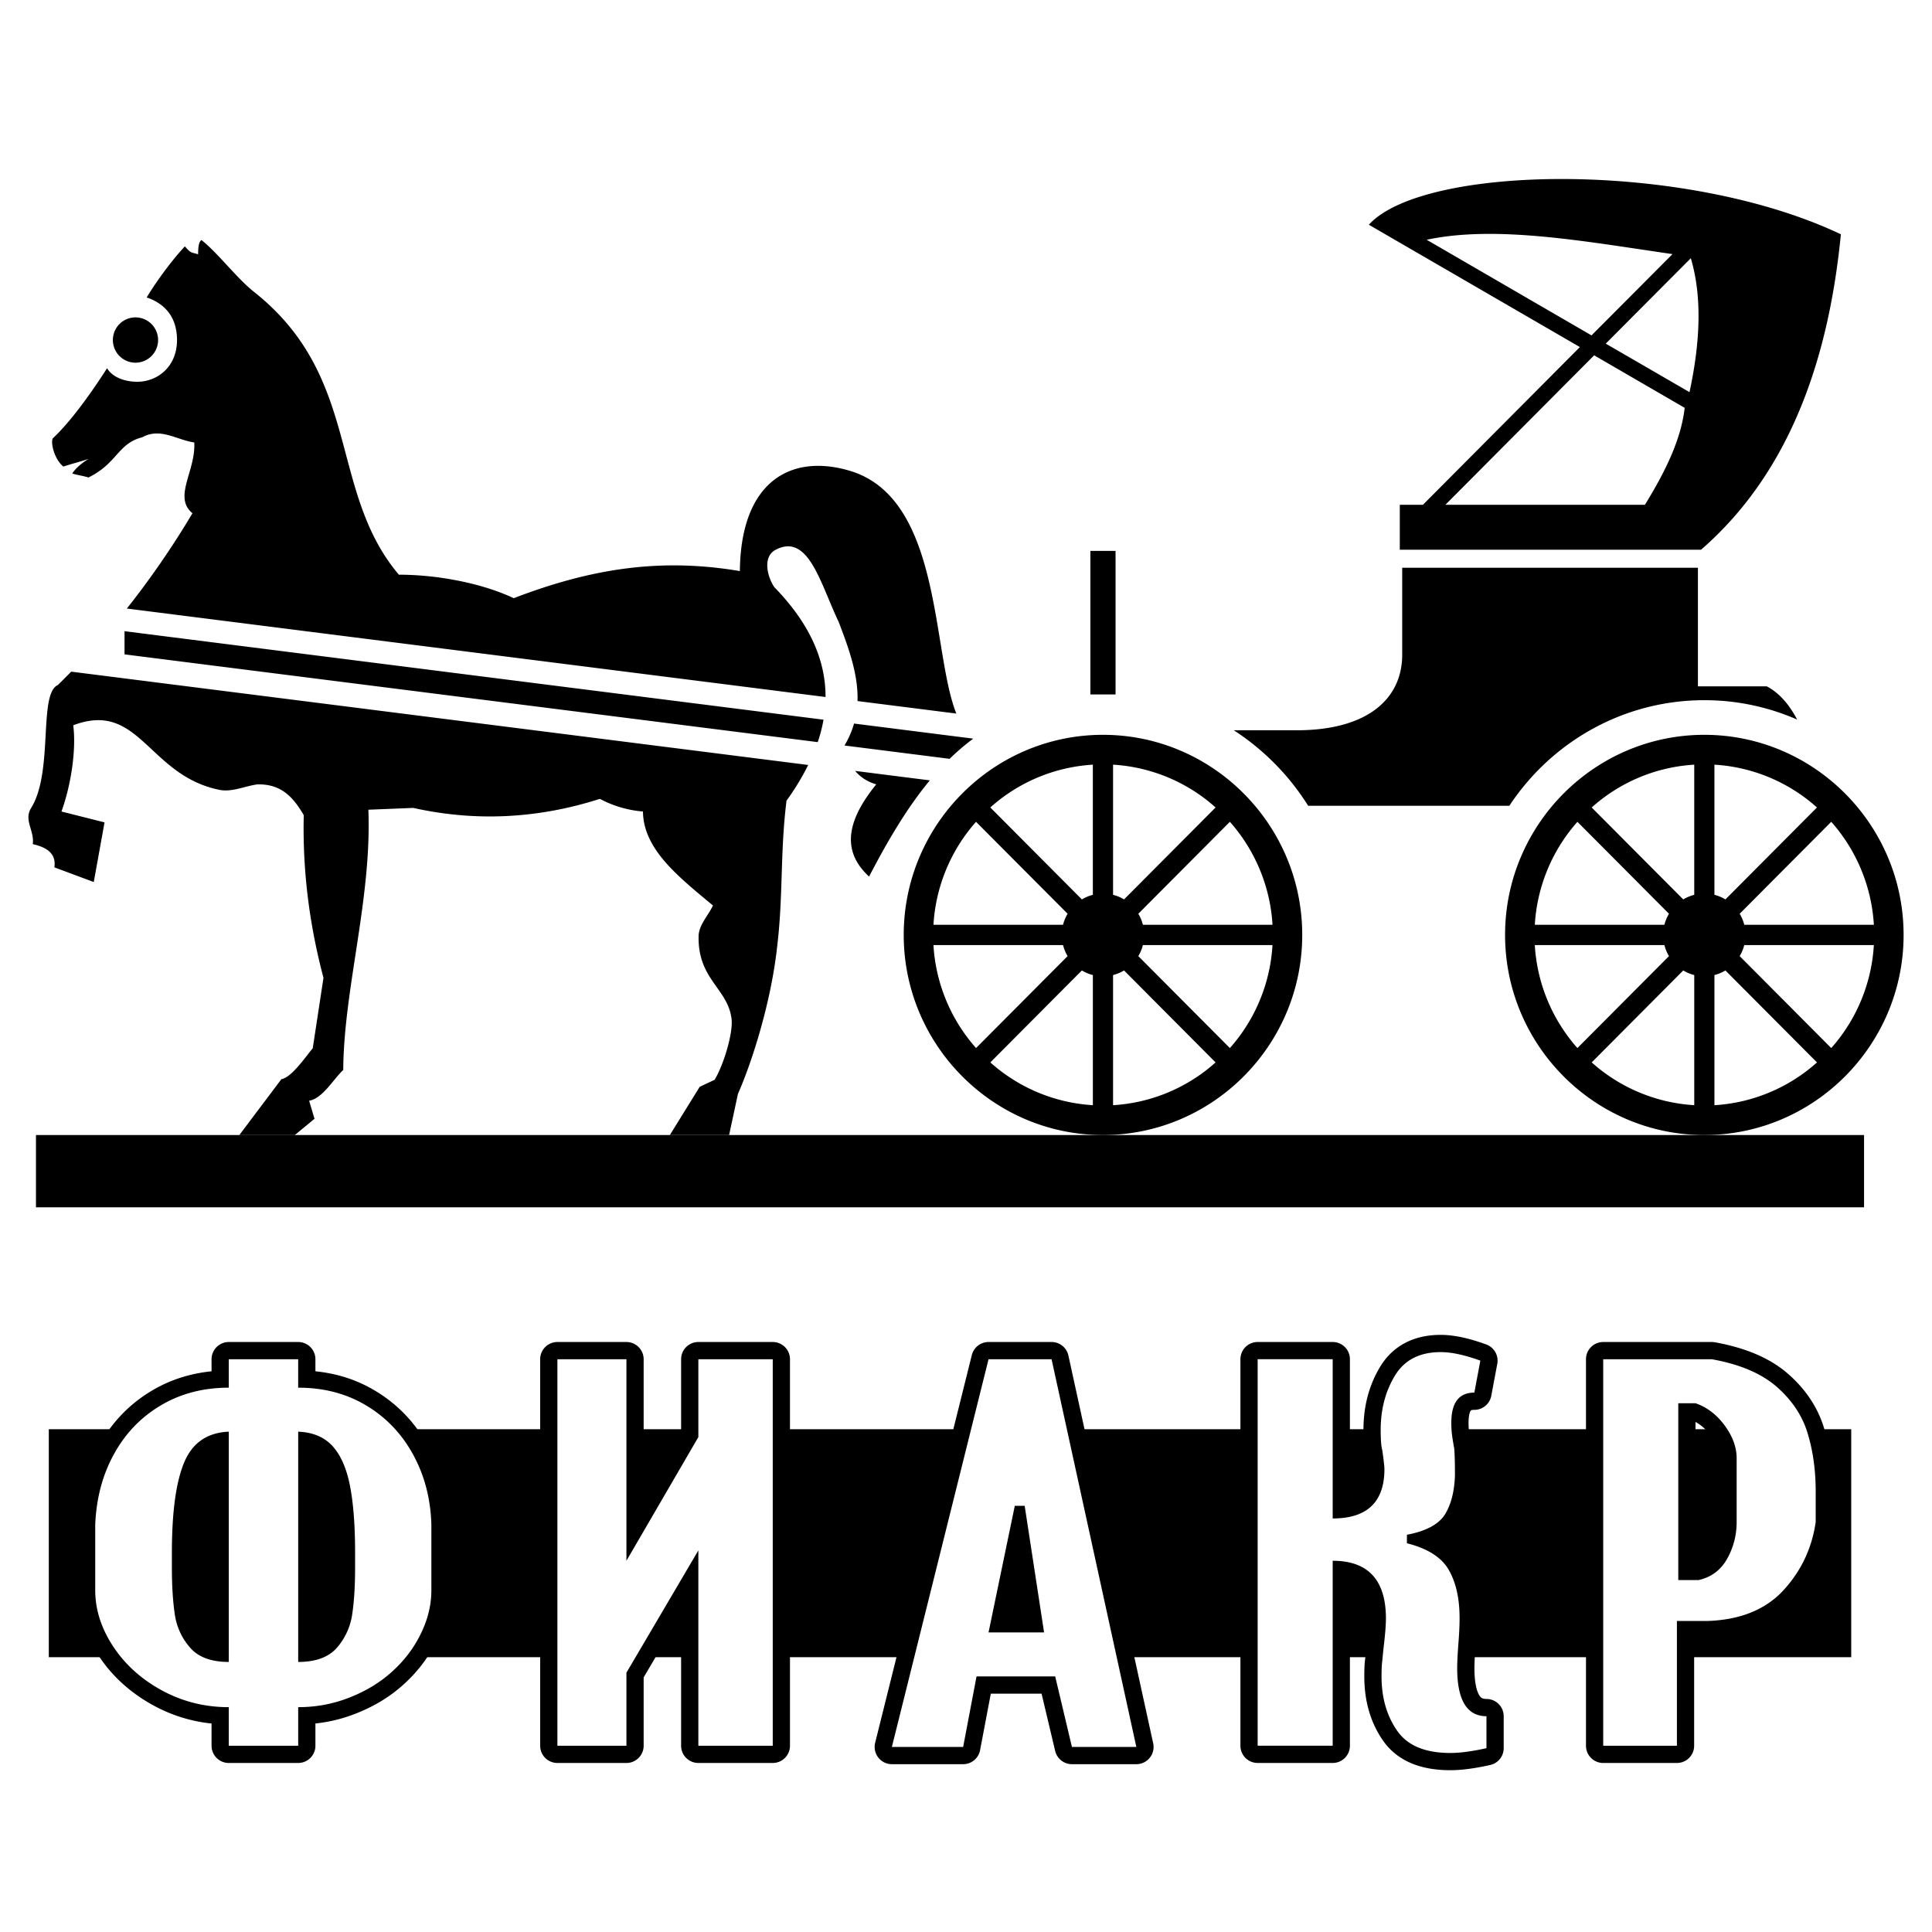
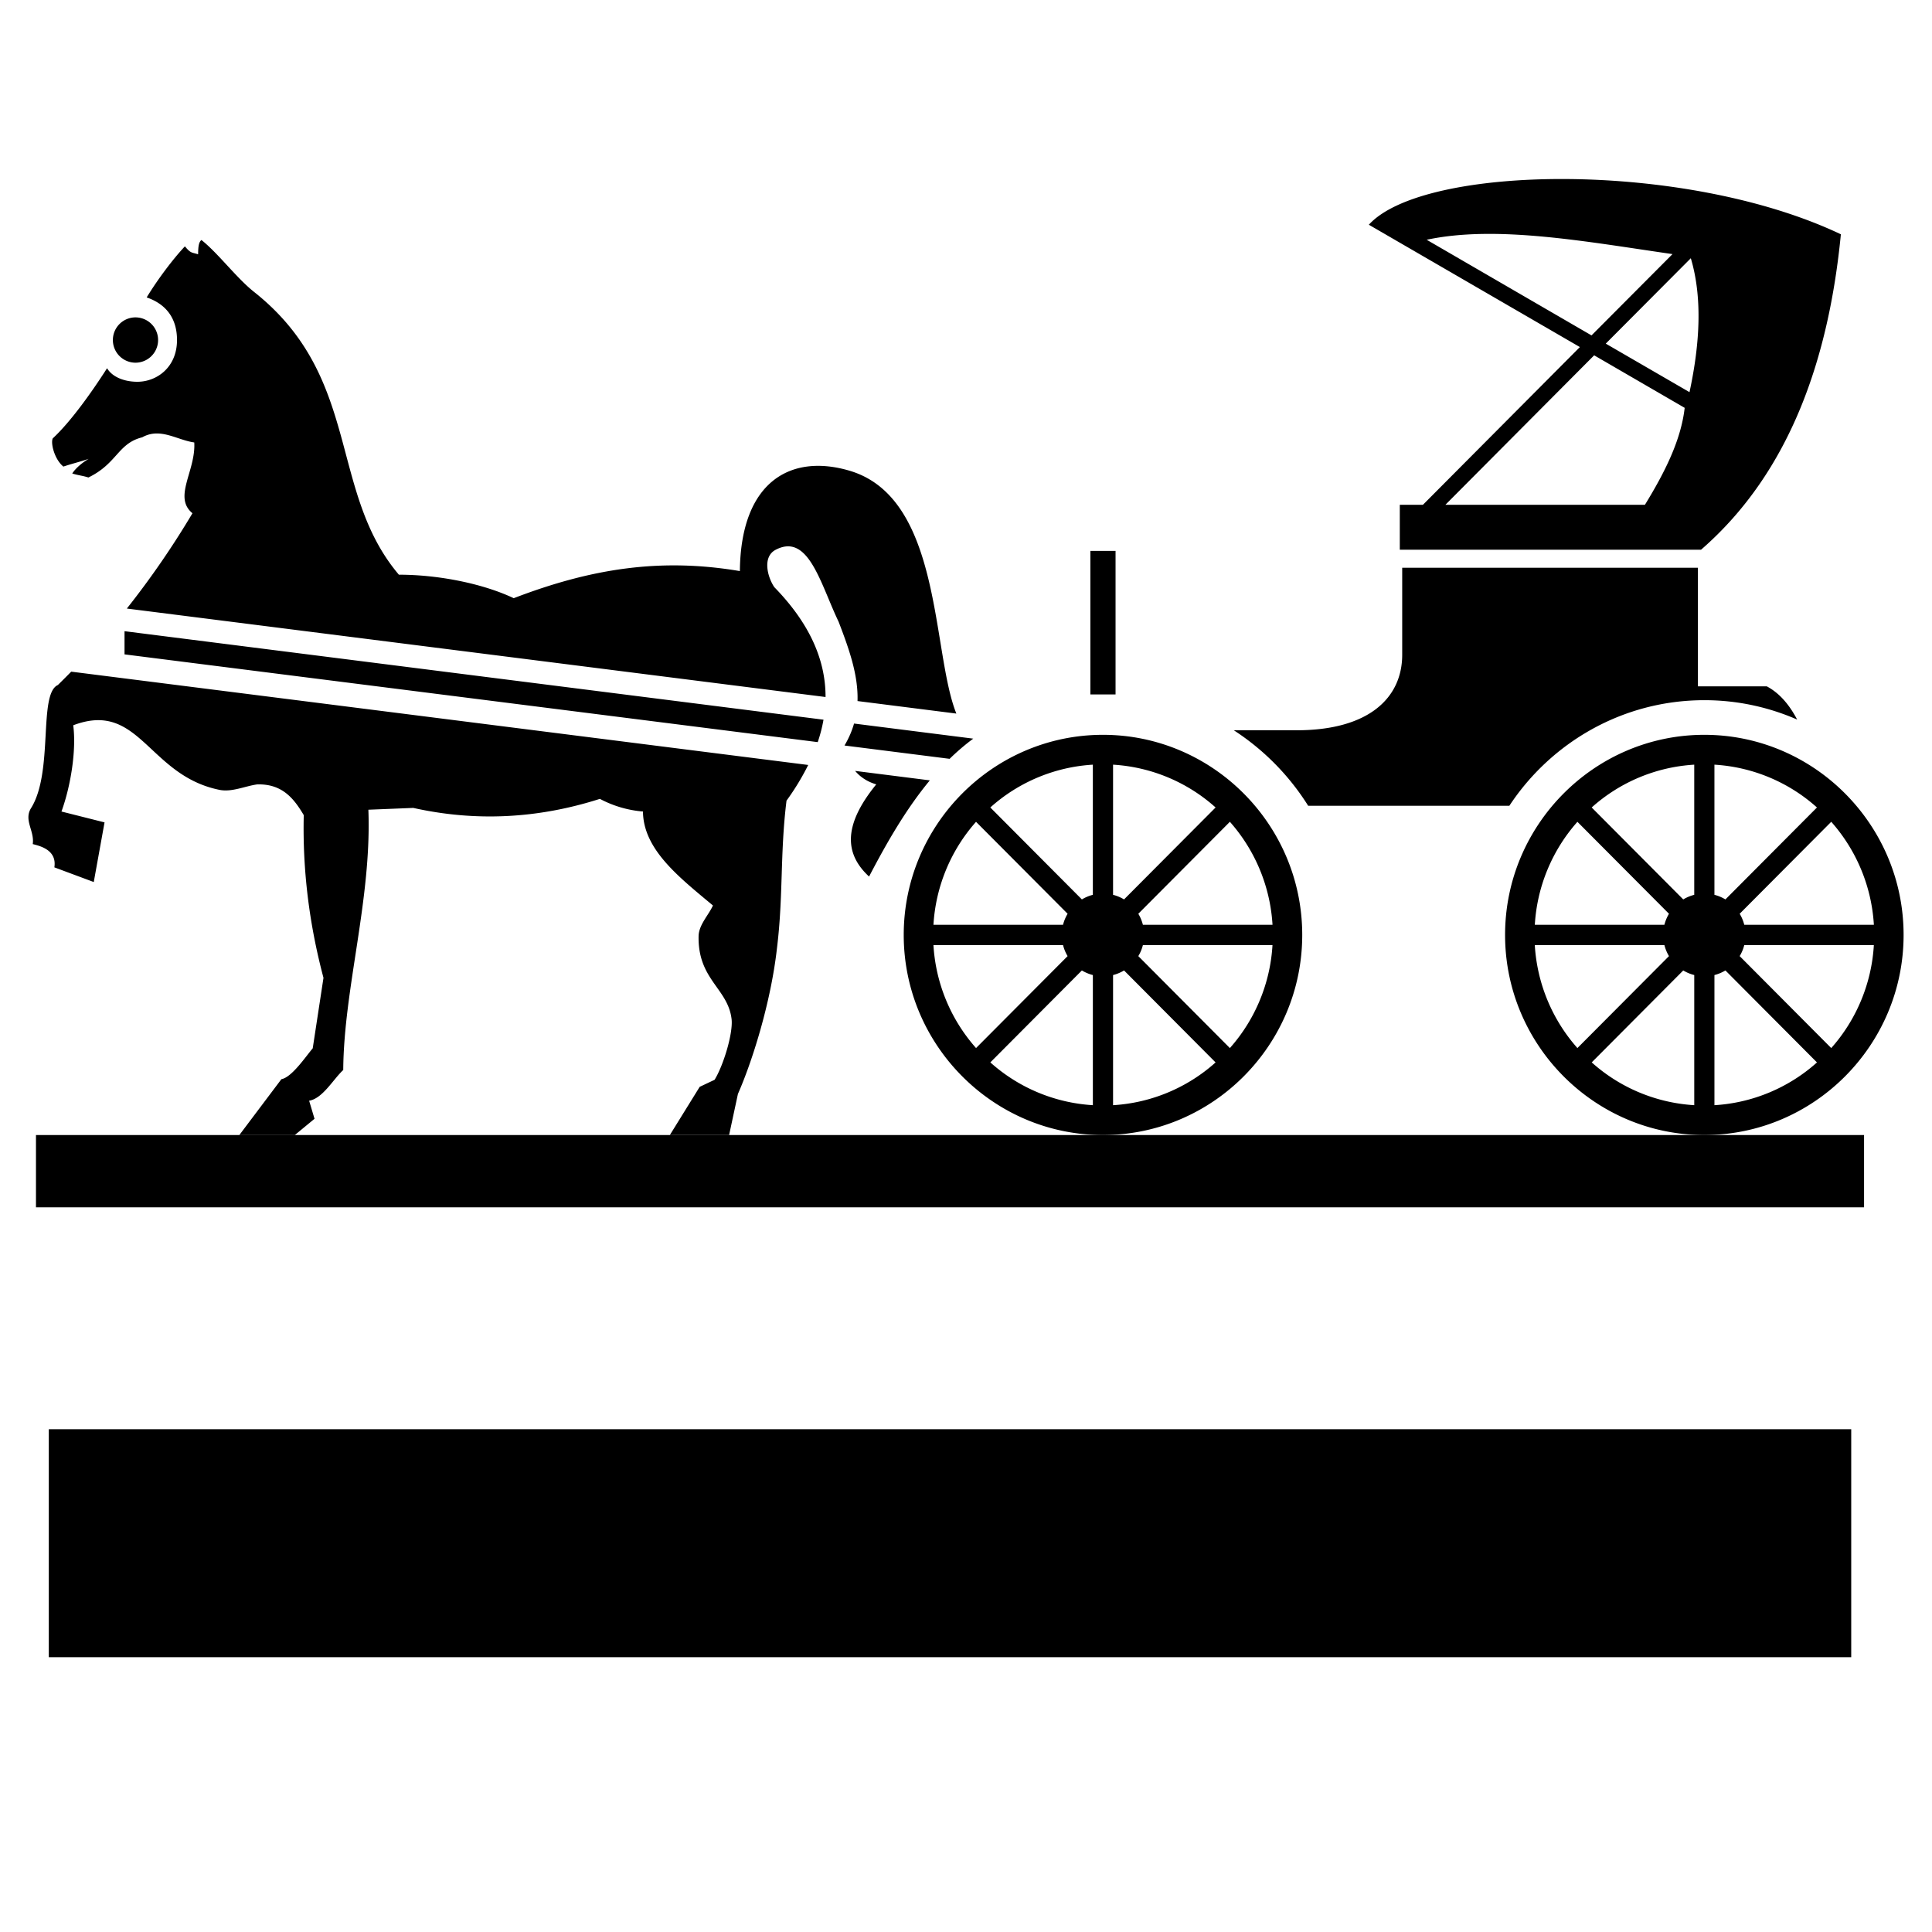
<svg xmlns="http://www.w3.org/2000/svg" width="2500" height="2500" viewBox="0 0 192.756 192.756">
-   <path fill-rule="evenodd" clip-rule="evenodd" fill="#fff" d="M0 0h192.756v192.756H0V0z" />
  <path d="M110.043 73.313c10.949 0 19.881 8.968 19.881 19.965s-8.932 19.965-19.881 19.965c-10.947 0-19.878-8.969-19.878-19.965s8.931-19.965 19.878-19.965zm-24.728 3.6l7.455.944c-2.33 2.809-4.256 6.129-6.063 9.598-2.292-2.122-2.777-4.917.717-9.198-.865-.257-1.569-.704-2.109-1.344zM7.106 67.011l73.53 9.31a25.138 25.138 0 0 1-2.165 3.561c-.657 5.289-.306 9.491-.96 14.782-.625 5.481-2.496 11.321-3.888 14.479l-.881 4.102H66.83l2.979-4.812 1.484-.701c.878-1.418 1.866-4.658 1.696-6.068-.368-3.057-3.368-3.92-3.29-8.256.02-1.127.955-2.043 1.433-3.066-3.37-2.816-6.947-5.573-6.983-9.377a11.085 11.085 0 0 1-4.298-1.262c-6.208 1.984-12.416 2.285-18.622.902l-4.476.181c.34 8.919-2.454 17.838-2.508 25.969-1.002.924-2.05 2.842-3.403 3.064l.538 1.803-1.97 1.625h-5.533l4.197-5.576c1.042-.186 2.411-2.238 3.127-3.08l1.073-7.033c-1.438-5.41-2.095-10.82-1.968-16.231-.992-1.682-2.169-3.143-4.656-3.066-1.254.18-2.52.793-3.76.542-7.119-1.447-7.962-8.954-14.583-6.442.323 2.524-.255 6.08-1.175 8.605l4.298 1.083L9.355 88l-3.931-1.464c.274-1.775-1.5-2.143-2.157-2.322.193-1.323-.922-2.378-.164-3.594 2.265-3.634.694-11.388 2.672-12.277.447-.441.892-.885 1.331-1.332zm75.259 2.53l-69.71-8.826a86.726 86.726 0 0 0 6.547-9.509c-1.96-1.612.345-4.221.18-7.062-1.731-.241-3.392-1.524-5.193-.513-2.437.603-2.494 2.62-5.371 4.009-.538-.18-1.075-.223-1.611-.402.357-.542.981-1.066 1.637-1.455-.895.3-1.624.467-2.52.767-.879-.698-1.293-2.332-1.061-2.812 1.833-1.701 3.944-4.695 5.419-7 .529.892 1.74 1.351 3.025 1.351 1.935 0 3.953-1.44 3.953-4.164 0-2.167-1.089-3.585-3.026-4.251 1.111-1.831 2.673-3.888 3.814-5.095.596.717.661.582 1.317.793.011-.6.026-1.201.334-1.424 1.646 1.298 3.502 3.792 5.248 5.176 10.787 8.546 7.373 19.855 14.449 28.214 3.998 0 8.414.901 11.459 2.344 7.819-3.005 14.742-4.028 22.562-2.705.086-8.949 5.086-11.747 10.947-10.012 9.258 2.739 8.167 18.039 10.651 24.228l-9.86-1.249c.084-2.638-.877-5.278-1.889-7.918-1.813-3.779-2.998-8.906-6.286-7.17-1.343.709-.806 2.727-.125 3.726 3.384 3.472 5.12 7.109 5.11 10.959zm-.78 4.501l-69.161-8.755v-2.313l69.737 8.83c-.128.738-.32 1.485-.576 2.238zm13.16 1.666L84.256 74.38c.434-.73.744-1.461.953-2.191l11.892 1.505a22.631 22.631 0 0 0-2.356 2.014zm13.194 14.027l-9.135-9.173a16.823 16.823 0 0 1 10.23-4.271v12.985c-.388.1-.757.257-1.095.459zm14.766 14.831l-9.135-9.174c.203-.339.359-.71.457-1.102h12.93a16.97 16.97 0 0 1-4.252 10.276zm-10.559-7.744l9.133 9.176a16.828 16.828 0 0 1-10.229 4.268V97.281a4.025 4.025 0 0 0 1.096-.459zM97.379 81.993l9.137 9.173a4.11 4.11 0 0 0-.457 1.101H93.131a16.981 16.981 0 0 1 4.248-10.274zm14.767 7.742a4.07 4.07 0 0 0-1.096-.459V76.291a16.832 16.832 0 0 1 10.23 4.271l-9.134 9.173zm1.881 2.532a4.06 4.06 0 0 0-.457-1.101l9.135-9.175a16.998 16.998 0 0 1 4.254 10.276h-12.932zm-6.088 4.555a4.06 4.06 0 0 0 1.096.459v12.984a16.836 16.836 0 0 1-10.229-4.27l9.133-9.173zm-1.88-2.531c.1.392.254.763.457 1.101l-9.135 9.173a16.98 16.98 0 0 1-4.251-10.274h12.929zm63.982-20.978c10.949 0 19.881 8.968 19.881 19.965s-8.932 19.965-19.881 19.965c-10.947 0-19.879-8.969-19.879-19.965s8.932-19.965 19.879-19.965zm-2.103 16.422l-9.135-9.173a16.823 16.823 0 0 1 10.232-4.271v12.985c-.39.1-.76.257-1.097.459zm14.765 14.831l-9.135-9.174c.203-.339.359-.71.459-1.102h12.928a16.97 16.97 0 0 1-4.252 10.276zm-10.558-7.744l9.135 9.176a16.838 16.838 0 0 1-10.23 4.268V97.281a4.059 4.059 0 0 0 1.095-.459zm-14.766-14.829l9.135 9.173a4.11 4.11 0 0 0-.457 1.101h-12.928a16.977 16.977 0 0 1 4.25-10.274zm14.766 7.742a4.07 4.07 0 0 0-1.096-.459V76.291a16.832 16.832 0 0 1 10.23 4.271l-9.134 9.173zm1.882 2.532a4.13 4.13 0 0 0-.459-1.101l9.135-9.175a16.998 16.998 0 0 1 4.254 10.276h-12.93zm-6.089 4.555c.338.205.707.359 1.098.459v12.984a16.837 16.837 0 0 1-10.23-4.27l9.132-9.173zm-1.881-2.531c.1.392.254.763.457 1.101l-9.135 9.173a16.994 16.994 0 0 1-4.252-10.274h12.93zm-35.539-13.896a24.504 24.504 0 0 0-7.422-7.536h6.275c7.158 0 10.527-3.208 10.527-7.536v-8.676h29.504v11.83h6.871c1.268.674 2.246 1.83 3.029 3.314a23.045 23.045 0 0 0-9.262-1.933c-8.109 0-15.275 4.195-19.453 10.536h-20.069v.001zm9.14-25.547h30.053c9.029-7.844 12.773-19.372 13.953-31.472-15.629-7.426-41.656-6.959-47.094-.954l21.055 12.205-15.66 15.736h-2.307v4.485zm4.549-4.485h19.908c1.977-3.226 3.602-6.449 3.965-9.673l-9.031-5.24-14.842 14.913zm16-16.079l8.486-8.521c1.133 3.808.951 8.339-.131 13.362l-8.355-4.841zm-1.422-.821l8.08-8.111c-8.645-1.246-17.551-2.919-24.525-1.431l16.445 9.542zm-49.998 35.823h2.512V54.964h-2.512v14.322zM13.513 31.665a2.26 2.26 0 0 1 0 4.521 2.26 2.26 0 0 1-2.251-2.261 2.259 2.259 0 0 1 2.251-2.26zM4.869 142.594h179.828v22.742H4.869v-22.742z" fill-rule="evenodd" clip-rule="evenodd" />
-   <path d="M22.826 174.172h6.924v-3.848c1.796 0 3.52-.32 5.152-.975 1.636-.641 3.059-1.512 4.254-2.605 1.211-1.102 2.161-2.354 2.847-3.787.697-1.424 1.035-2.857 1.035-4.303v-6.553c-.075-2.607-.699-4.943-1.847-7.027-1.147-2.074-2.708-3.697-4.691-4.871-1.97-1.174-4.216-1.754-6.75-1.754v-2.838h-6.924v2.838c-2.52 0-4.777.58-6.76 1.754-1.984 1.174-3.544 2.787-4.681 4.852-1.147 2.062-1.771 4.408-1.884 7.047v6.553c0 1.938.601 3.811 1.799 5.625 1.195 1.805 2.82 3.268 4.865 4.379 2.059 1.115 4.278 1.666 6.661 1.666v3.847zm-5.677-19.244c0-4.09.413-7.098 1.235-9.041.823-1.945 2.297-2.957 4.442-3.049v22.975c-1.734 0-3.032-.471-3.855-1.422a6.377 6.377 0 0 1-1.533-3.338c-.188-1.266-.289-2.807-.289-4.623v-1.502zm18.278 0v1.502c0 1.816-.099 3.357-.287 4.623a6.499 6.499 0 0 1-1.522 3.338c-.836.951-2.121 1.422-3.868 1.422v-22.975c1.472.061 2.608.541 3.431 1.443.823.914 1.396 2.227 1.734 3.949.338 1.715.512 3.952.512 6.698zm20.185-19.317v38.561h6.886v-7.287l7.176-12.199v19.486h7.423v-38.561h-7.423v7.768l-7.176 12.342v-20.109h-6.886v-.001zm43.015 0l-9.644 38.682h7.111l1.335-7.035h7.848l1.67 7.035h6.426l-8.457-38.682h-6.289zm2.619 14.625h.986l1.936 12.629h-5.541l2.619-12.629zm39.123 2.887c1.908-.359 3.17-1.043 3.793-2.025.611-.992.949-2.295.998-3.92 0-1.242-.025-2.145-.076-2.705-.047-.199-.098-.543-.174-1.004a9.729 9.729 0 0 1-.111-1.521c0-2.006.76-3.008 2.297-3.008l.598-3.188c-1.57-.572-2.883-.852-3.955-.852-2.109 0-3.631.793-4.578 2.365-.949 1.574-1.41 3.379-1.41 5.402 0 .953.049 1.635.162 2.035.137.973.211 1.594.211 1.863 0 3.289-1.721 4.932-5.162 4.932V135.61h-7.486v38.561h7.486V155.72c3.541 0 5.312 1.922 5.312 5.762 0 .59-.062 1.383-.174 2.395a63.184 63.184 0 0 0-.188 1.807c-.049.33-.076.852-.076 1.574 0 2.104.512 3.908 1.547 5.4 1.023 1.494 2.797 2.236 5.316 2.236.986 0 2.184-.16 3.605-.48v-3.188c-1.947 0-2.92-1.605-2.92-4.803 0-.521.037-1.303.113-2.354.088-1.055.125-1.938.125-2.637 0-1.955-.361-3.549-1.074-4.793-.711-1.252-2.107-2.145-4.18-2.666v-.85h.001zm19.584-17.512v38.561h7.352v-12.447h3.068c3.244-.113 5.764-1.125 7.547-3.049 1.771-1.924 2.857-4.199 3.232-6.826v-3.066c0-2.074-.264-4-.799-5.764-.525-1.764-1.561-3.318-3.084-4.652-1.533-1.342-3.689-2.254-6.473-2.756h-10.843v-.001zm13.313 16.239a7.441 7.441 0 0 1-.936 3.648c-.635 1.143-1.584 1.854-2.855 2.145h-2.033v-17.641h1.721c1.137.391 2.109 1.133 2.908 2.217.797 1.092 1.195 2.172 1.195 3.268v6.363z" fill="none" stroke="#000" stroke-width="3.439" stroke-linecap="round" stroke-linejoin="round" stroke-miterlimit="2.613" />
-   <path d="M22.826 174.172h6.924v-3.848c1.796 0 3.52-.32 5.152-.975 1.635-.641 3.058-1.512 4.254-2.605 1.211-1.102 2.161-2.354 2.847-3.787.697-1.424 1.035-2.857 1.035-4.303v-6.553c-.075-2.607-.699-4.943-1.847-7.027-1.147-2.074-2.708-3.697-4.691-4.871-1.97-1.174-4.216-1.754-6.75-1.754v-2.838h-6.924v2.838c-2.52 0-4.777.58-6.76 1.754-1.984 1.174-3.544 2.785-4.681 4.852-1.147 2.062-1.771 4.408-1.884 7.047v6.553c0 1.938.601 3.811 1.799 5.625 1.195 1.805 2.82 3.268 4.865 4.379 2.059 1.115 4.278 1.666 6.661 1.666v3.847zm-5.677-19.244c0-4.09.413-7.098 1.235-9.041.823-1.945 2.297-2.957 4.442-3.049v22.975c-1.734 0-3.032-.471-3.855-1.422a6.377 6.377 0 0 1-1.533-3.338c-.188-1.266-.289-2.807-.289-4.623v-1.502zm18.279 0v1.502c0 1.816-.099 3.357-.287 4.623a6.499 6.499 0 0 1-1.522 3.338c-.836.951-2.121 1.422-3.868 1.422v-22.975c1.472.061 2.608.541 3.431 1.443.823.914 1.396 2.227 1.734 3.949.337 1.715.512 3.952.512 6.698zM55.612 135.611v38.561h6.887v-7.287l7.176-12.199v19.486h7.422v-38.561h-7.422v7.768l-7.176 12.34v-20.108h-6.887zM98.627 135.611l-9.644 38.682h7.111l1.335-7.035h7.848l1.67 7.035h6.426l-8.457-38.682h-6.289zm2.619 14.625h.986l1.936 12.629h-5.541l2.619-12.629zM140.369 153.123c1.908-.359 3.17-1.043 3.793-2.025.611-.992.949-2.295.998-3.92 0-1.242-.025-2.145-.076-2.705-.047-.199-.098-.543-.174-1.004a9.729 9.729 0 0 1-.111-1.521c0-2.006.76-3.008 2.297-3.008l.598-3.188c-1.57-.572-2.883-.852-3.955-.852-2.109 0-3.631.793-4.578 2.365-.949 1.574-1.41 3.379-1.41 5.402 0 .953.049 1.635.162 2.035.137.973.211 1.594.211 1.863 0 3.289-1.721 4.932-5.162 4.932V135.61h-7.486v38.561h7.486v-18.453c3.541 0 5.312 1.924 5.312 5.764 0 .59-.062 1.383-.174 2.395a63.184 63.184 0 0 0-.188 1.807c-.049.33-.076.852-.076 1.574 0 2.104.512 3.908 1.547 5.4 1.023 1.494 2.797 2.236 5.316 2.236.986 0 2.184-.16 3.605-.48v-3.188c-1.947 0-2.92-1.605-2.92-4.803 0-.521.037-1.303.113-2.354.088-1.055.125-1.938.125-2.637 0-1.955-.361-3.549-1.074-4.793-.711-1.252-2.107-2.145-4.18-2.666v-.85h.001zM159.953 135.611v38.561h7.352v-12.447h3.068c3.244-.113 5.764-1.125 7.547-3.049 1.771-1.924 2.857-4.199 3.232-6.826v-3.066c0-2.074-.264-4-.799-5.764-.525-1.764-1.561-3.318-3.082-4.652-1.535-1.342-3.691-2.254-6.475-2.756h-10.843v-.001zm13.313 16.239a7.441 7.441 0 0 1-.936 3.648c-.635 1.143-1.584 1.854-2.855 2.145h-2.033v-17.641h1.721c1.137.391 2.109 1.133 2.908 2.217.797 1.092 1.195 2.172 1.195 3.268v6.363z" fill-rule="evenodd" clip-rule="evenodd" fill="#fff" />
  <path fill-rule="evenodd" clip-rule="evenodd" d="M3.589 120.453h182.388v-7.209H3.589v7.209z" />
</svg>